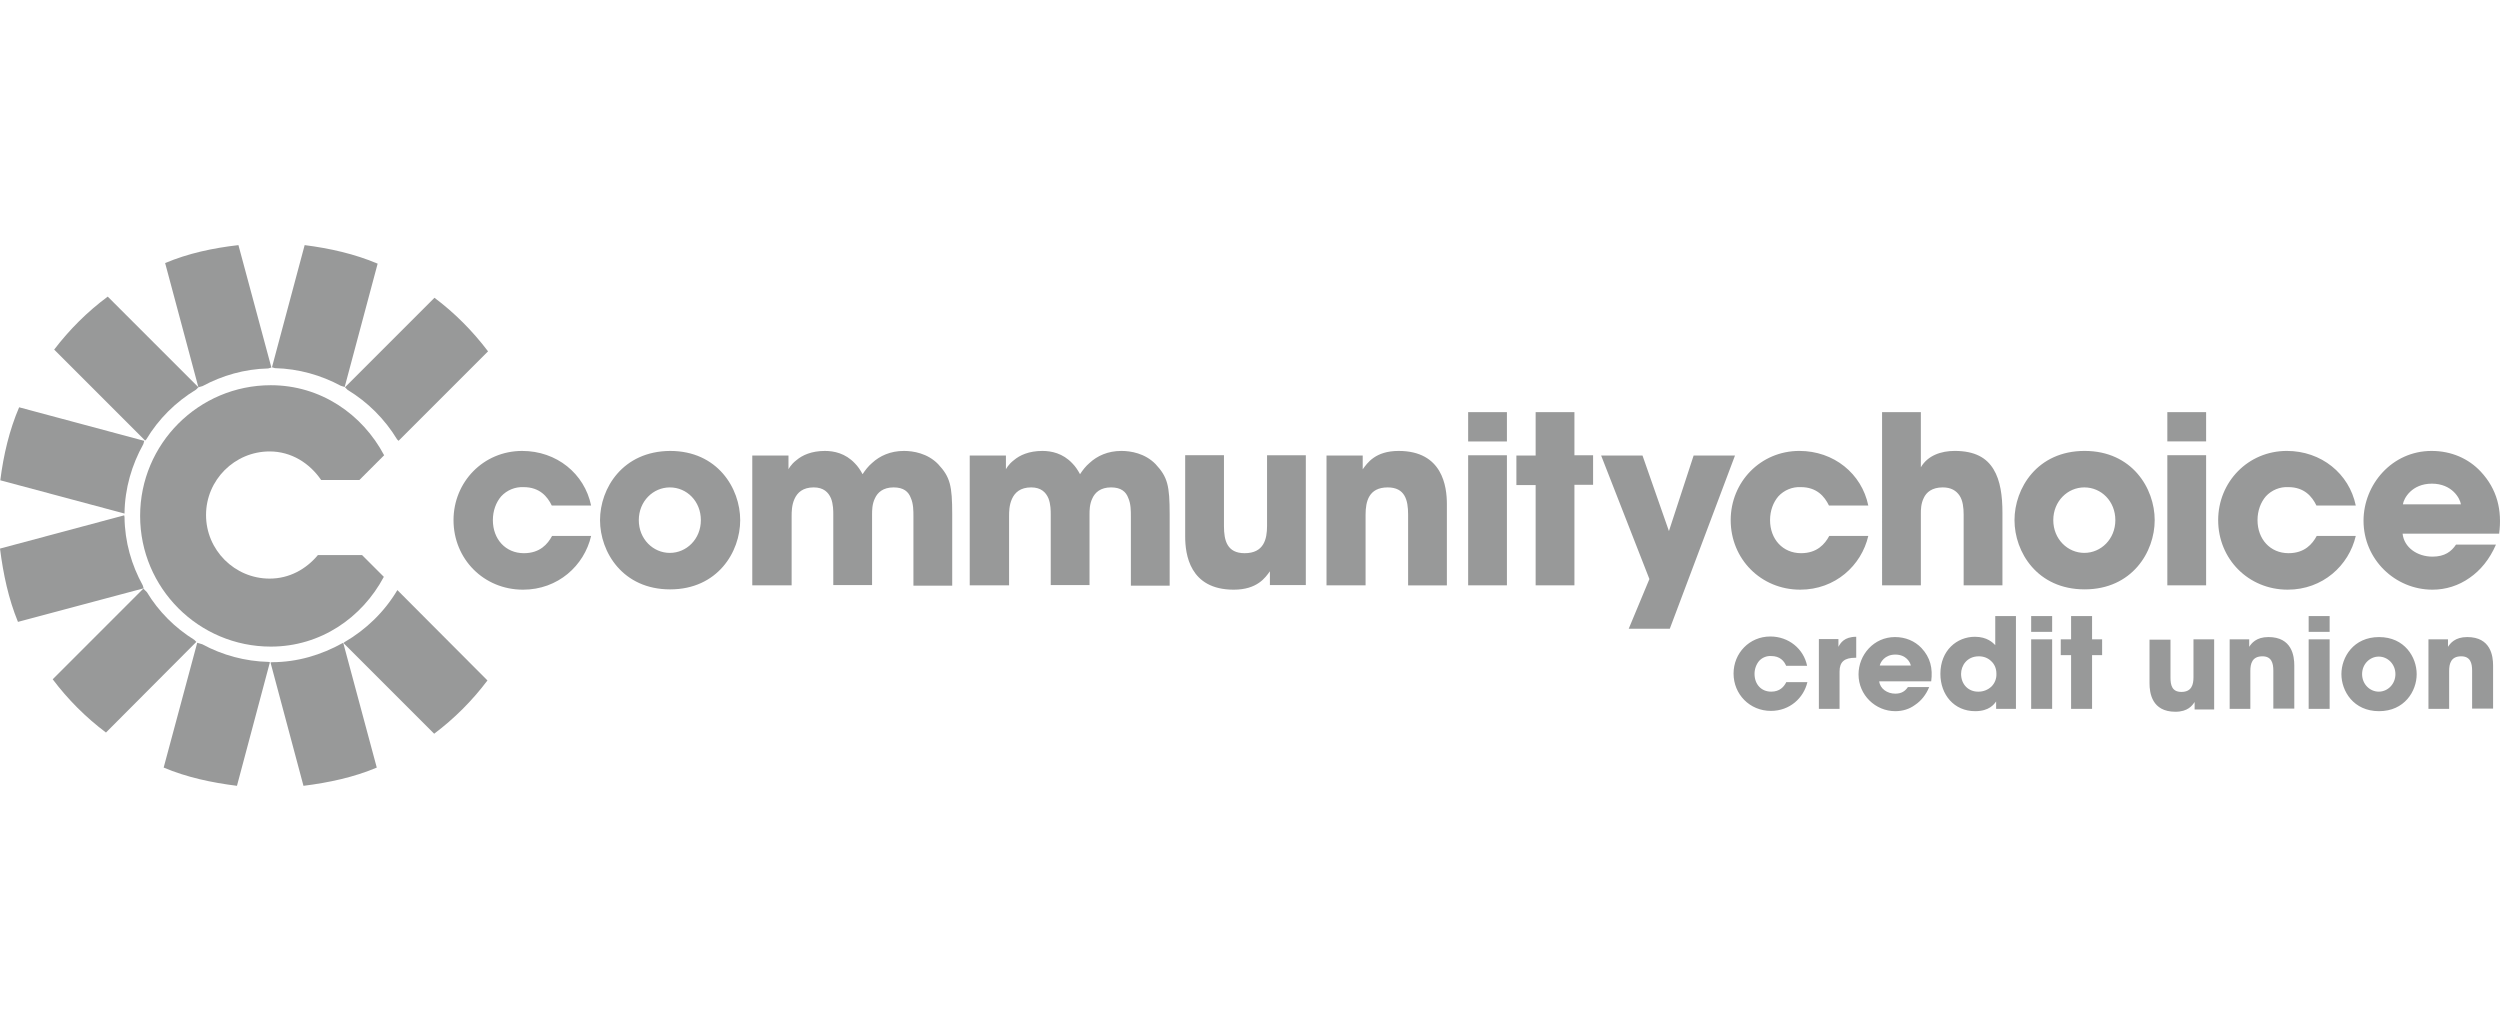
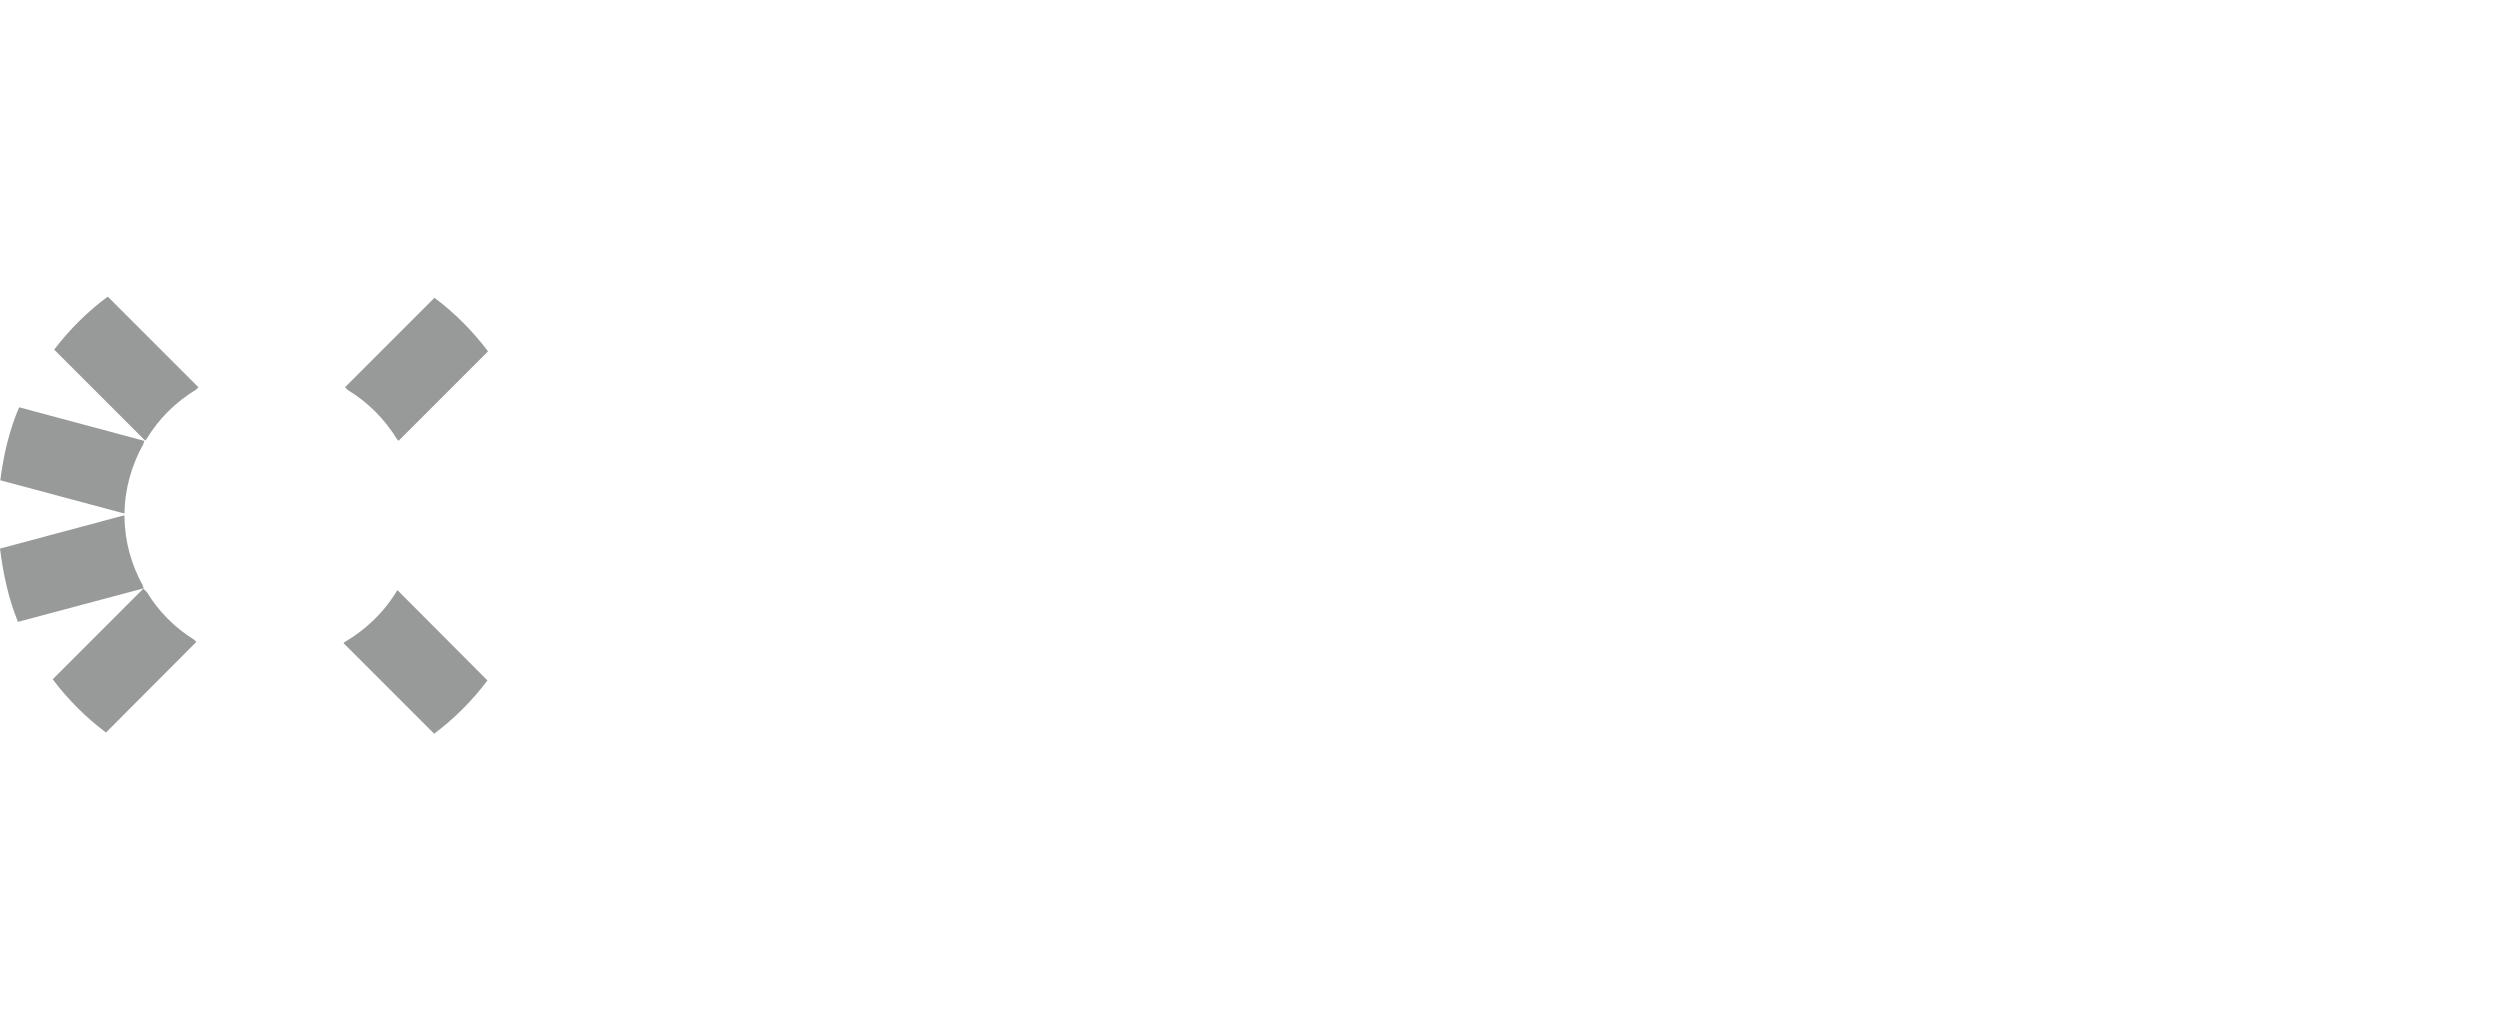
<svg xmlns="http://www.w3.org/2000/svg" width="204" viewBox="0 0 204 84" height="84" fill="none">
  <g fill="#989999">
-     <path d="m198.138 57.844h1.712v-3.094c0-.585.141-1.195.984-1.195.75 0 .891.562.891 1.171v3.095h1.711v-3.517c0-.774-.187-2.32-2.109-2.32-1.008 0-1.384.515-1.571.796v-.61h-1.594v5.673zm-5.391-2.836c0-.82.633-1.43 1.36-1.43s1.359.61 1.359 1.431c0 .82-.632 1.43-1.359 1.43s-1.36-.61-1.36-1.43zm-1.688 0c0 1.383.985 3.024 3.071 3.024 2.063 0 3.071-1.617 3.071-3.023 0-1.383-.985-3.024-3.071-3.024s-3.071 1.641-3.071 3.023zm-2.672 2.836h1.712v-5.673h-1.712zm0-6.282h1.712v-1.289h-1.712zm-6.469 6.282h1.71v-3.094c0-.585.141-1.195.985-1.195.751 0 .891.562.891 1.171v3.095h1.711v-3.517c0-.774-.188-2.32-2.11-2.32-1.008 0-1.382.515-1.57.796v-.61h-1.594v5.673zm-1.22-5.673h-1.71v3.095c0 .585-.141 1.195-.985 1.195-.773 0-.891-.562-.891-1.171v-3.095h-1.711v3.563c0 .774.188 2.321 2.11 2.321 1.031 0 1.382-.516 1.57-.796v.609h1.594v-5.719zm-11.697 5.673h1.712v-4.383h.82v-1.289h-.82v-1.899h-1.712v1.899h-.843v1.289h.843zm-3.258 0h1.712v-5.673h-1.712zm0-6.282h1.712v-1.289h-1.712zm-5.719 3.423c0-.657.469-1.43 1.453-1.43.398 0 .75.141 1.008.398.258.235.422.587.422 1.008.023.423-.141.797-.399 1.056-.284.271-.662.422-1.054.422-.797.024-1.43-.562-1.43-1.453zm4.477-4.712h-1.688v2.368c-.187-.188-.656-.68-1.664-.68-1.453 0-2.813 1.102-2.813 3.023 0 1.712 1.126 3.048 2.836 3.048 1.149 0 1.548-.562 1.712-.796v.61h1.617zm-11.111 4.032c.047-.258.399-.891 1.266-.891.891 0 1.219.633 1.266.891zm4.196 1.29c.141-1.055-.07-1.946-.797-2.72-.539-.562-1.289-.891-2.157-.891-1.734 0-2.976 1.453-2.976 3.048 0 1.687 1.382 3 3 3.0.586 0 1.148-.164 1.617-.515.493-.328.891-.821 1.149-1.454h-1.735c-.21.305-.492.54-1.031.54-.656 0-1.242-.398-1.313-1.008zm-9.188 2.25h1.71v-3.048c0-.796.399-1.124 1.29-1.124h.07v-1.712c-.985 0-1.289.516-1.453.821v-.634h-1.595v5.697zm-2.649-2.156c-.188.352-.516.75-1.219.75-.821 0-1.36-.61-1.36-1.453 0-.398.141-.774.375-1.055.124-.136.276-.242.447-.311.17-.069.354-.099.538-.087.703 0 1.055.398 1.219.796h1.711c-.281-1.383-1.501-2.391-3.001-2.391-1.711 0-3 1.36-3 3.023 0 1.688 1.313 3.048 3.047 3.048 1.547 0 2.673-1.055 2.977-2.344h-1.734zm50.327-14.533c.07-.493.726-1.689 2.367-1.689s2.298 1.196 2.368 1.688zm7.852 2.414c.258-1.946-.164-3.657-1.5-5.087-.984-1.055-2.391-1.687-4.009-1.687-3.234 0-5.555 2.742-5.555 5.696 0 3.165 2.578 5.626 5.626 5.626 1.083.002 2.14-.334 3.024-.961.89-.61 1.641-1.523 2.157-2.719h-3.259c-.375.562-.914.984-1.922.984-1.242 0-2.321-.75-2.438-1.875h7.876zm-14.884.164c-.352.656-.985 1.406-2.298 1.406-1.5 0-2.532-1.149-2.532-2.696 0-.773.259-1.453.681-1.945.231-.251.515-.448.83-.578.316-.13.657-.189.998-.172 1.312 0 1.945.773 2.297 1.5h3.211c-.539-2.602-2.813-4.454-5.626-4.454-3.164 0-5.602 2.531-5.602 5.649 0 3.165 2.461 5.673 5.673 5.673 2.859 0 4.993-1.969 5.555-4.383zm-12.19 4.031h3.165v-10.618h-3.165zm0-11.744h3.165v-2.39h-3.165v2.391zm-9.306 6.423c0-1.547 1.172-2.672 2.532-2.672 1.383 0 2.532 1.126 2.532 2.672 0 1.547-1.172 2.672-2.532 2.672s-2.532-1.125-2.532-2.672zm-3.165 0c0 2.602 1.853 5.649 5.721 5.649 3.867 0 5.719-3.048 5.719-5.649 0-2.602-1.852-5.649-5.719-5.649-3.868 0-5.721 3.047-5.721 5.649zm-10.806 5.321h3.165v-5.883c0-.258 0-.774.234-1.242.211-.469.68-.868 1.548-.868.679 0 1.102.258 1.383.68.258.398.327.961.327 1.547v5.766h3.165v-5.931c0-1.359-.164-2.625-.726-3.539-.563-.937-1.524-1.5-3.165-1.5-1.125 0-2.203.375-2.766 1.335v-4.5h-3.165zm-4.312-4.031c-.352.656-.985 1.406-2.298 1.406-1.5 0-2.531-1.149-2.531-2.696 0-.773.258-1.453.68-1.945.231-.251.515-.448.831-.578.315-.13.656-.189.997-.172 1.312 0 1.945.773 2.297 1.5h3.211c-.538-2.602-2.812-4.454-5.625-4.454-3.164 0-5.603 2.531-5.603 5.649 0 3.165 2.461 5.673 5.673 5.673 2.86 0 4.993-1.969 5.555-4.383zm-16.362 7.572h3.352l5.321-14.135h-3.376l-2.015 6.165-2.157-6.165h-3.376l3.939 10.08zm-7.595-3.54h3.165v-8.204h1.523v-2.414h-1.523v-3.518h-3.165v3.539h-1.571v2.414h1.571zm-5.532 0h3.188v-10.618h-3.164v10.618zm0-11.744h3.188v-2.39h-3.164v2.391h-.024zm-11.509 11.744h3.164v-5.766c0-1.078.258-2.227 1.805-2.227 1.407 0 1.665 1.032 1.665 2.204v5.789h3.164v-6.634c0-1.43-.352-4.336-3.938-4.336-1.899 0-2.555.984-2.93 1.5v-1.125h-2.954v10.595zm-1.712-10.618h-3.164v5.766c0 1.079-.257 2.227-1.828 2.227-1.43 0-1.688-1.031-1.688-2.203v-5.791h-3.165v6.634c0 1.431.352 4.337 3.961 4.337 1.922 0 2.579-.984 2.953-1.5v1.126h2.93zm-27.378 10.618h3.164v-5.649c0-.328 0-.891.235-1.406.234-.516.679-.939 1.57-.939.797 0 1.196.398 1.406.891.188.469.188 1.032.188 1.313v5.766h3.165v-5.766c0-.305 0-.844.234-1.313.211-.468.657-.891 1.524-.891.82 0 1.219.352 1.406.868.211.468.211 1.054.211 1.5v5.649h3.165v-5.812c0-2.345-.164-3.048-1.149-4.103-.867-.891-2.039-1.078-2.789-1.078-1.101 0-1.969.398-2.602.984-.305.258-.562.587-.774.915-.188-.352-.398-.657-.633-.891-.773-.821-1.711-1.008-2.437-1.008-1.102 0-1.852.351-2.321.749-.468.352-.656.75-.656.75v-1.125h-2.954v10.595h.047zm-17.768 0h3.188v-5.649c0-.328 0-.891.235-1.406.234-.516.679-.939 1.57-.939.796 0 1.195.398 1.406.891.188.469.188 1.032.188 1.313v5.766h3.165v-5.766c0-.305 0-.844.234-1.313.211-.468.657-.891 1.524-.891.821 0 1.219.352 1.406.868.211.468.211 1.054.211 1.5v5.649h3.165v-5.812c0-2.345-.164-3.048-1.149-4.103-.867-.891-2.039-1.078-2.789-1.078-1.101 0-1.968.398-2.602.984-.305.258-.562.587-.774.915-.187-.352-.398-.657-.633-.891-.773-.821-1.711-1.008-2.438-1.008-1.101 0-1.851.351-2.32.749-.468.352-.656.75-.656.75v-1.125h-2.954v10.595h.024zm-9.283-5.321c0-1.547 1.173-2.672 2.532-2.672 1.383 0 2.532 1.126 2.532 2.672 0 1.547-1.172 2.672-2.532 2.672-1.359 0-2.532-1.125-2.532-2.672zm-3.164 0c0 2.602 1.851 5.649 5.719 5.649 3.868 0 5.719-3.048 5.719-5.649 0-2.602-1.851-5.649-5.719-5.649-3.868.023-5.719 3.047-5.719 5.649zm-3.915 1.29c-.351.656-.984 1.406-2.297 1.406-1.5 0-2.532-1.149-2.532-2.696 0-.773.258-1.453.679-1.945.232-.251.515-.448.831-.578.316-.13.656-.188.998-.172 1.313 0 1.946.773 2.298 1.5h3.21c-.539-2.602-2.812-4.454-5.625-4.454-3.165 0-5.602 2.531-5.602 5.649 0 3.165 2.461 5.673 5.673 5.673 2.859 0 4.993-1.969 5.555-4.383z" />
-     <path d="m28.126 31.578 2.69-10.064c-1.873-.792-3.89-1.249-5.956-1.513l-2.667 9.968.24.072c1.946.048 3.771.576 5.38 1.441zm-12.033 20.872-2.738 10.184c1.873.792 3.891 1.225 5.981 1.489l2.69-10.088-.12-.024c-1.89-.047-3.742-.541-5.405-1.441zm6.053-22.457-2.69-9.992c-2.09.24-4.108.672-5.981 1.465l2.714 10.136.336-.096c1.61-.865 3.411-1.393 5.356-1.441zm-.072 24.067 2.69 10.064c2.09-.265 4.108-.697 5.981-1.489l-2.738-10.184-.048.023c-1.73.962-3.675 1.562-5.789 1.562z" />
    <path d="m4.42 28.527 7.422 7.422.097-.097c1.008-1.681 2.401-3.05 4.059-4.059l.192-.192-7.398-7.398c-1.658 1.225-3.123 2.69-4.372 4.324zm28.006 19.624c-1.057 1.777-2.546 3.218-4.324 4.252l-.072.072 7.398 7.398c1.646-1.238 3.11-2.701 4.348-4.348zm-20.657-12.178-10.208-2.738c-.792 1.849-1.273 3.867-1.537 5.957l10.136 2.714c.024-2.065.6-3.987 1.537-5.668zm23.684-11.674-7.302 7.302.216.216c1.65 1.001 3.034 2.385 4.035 4.035l.12.119 7.302-7.301c-1.273-1.681-2.738-3.147-4.372-4.372zm-23.467 24.02-.288-.288-7.398 7.398c1.238 1.646 2.701 3.109 4.347 4.347l7.374-7.398-.168-.168c-1.585-.984-2.906-2.305-3.867-3.891zm-1.85-6.269-10.136 2.714c.264 2.09.696 4.108 1.465 5.981l10.256-2.738-.072-.24c-.913-1.657-1.465-3.531-1.489-5.572z" />
-     <path d="m31.346 37.15c-1.778-3.362-5.189-5.716-9.248-5.716-5.885 0-10.664 4.78-10.664 10.665 0 5.884 4.779 10.664 10.664 10.664 4.059 0 7.446-2.354 9.223-5.693l-1.777-1.777h-3.603c-.961 1.153-2.33 1.921-3.939 1.921-2.858 0-5.189-2.33-5.189-5.189 0-2.858 2.33-5.188 5.189-5.188 1.777 0 3.267.962 4.204 2.33h3.122z" />
  </g>
</svg>